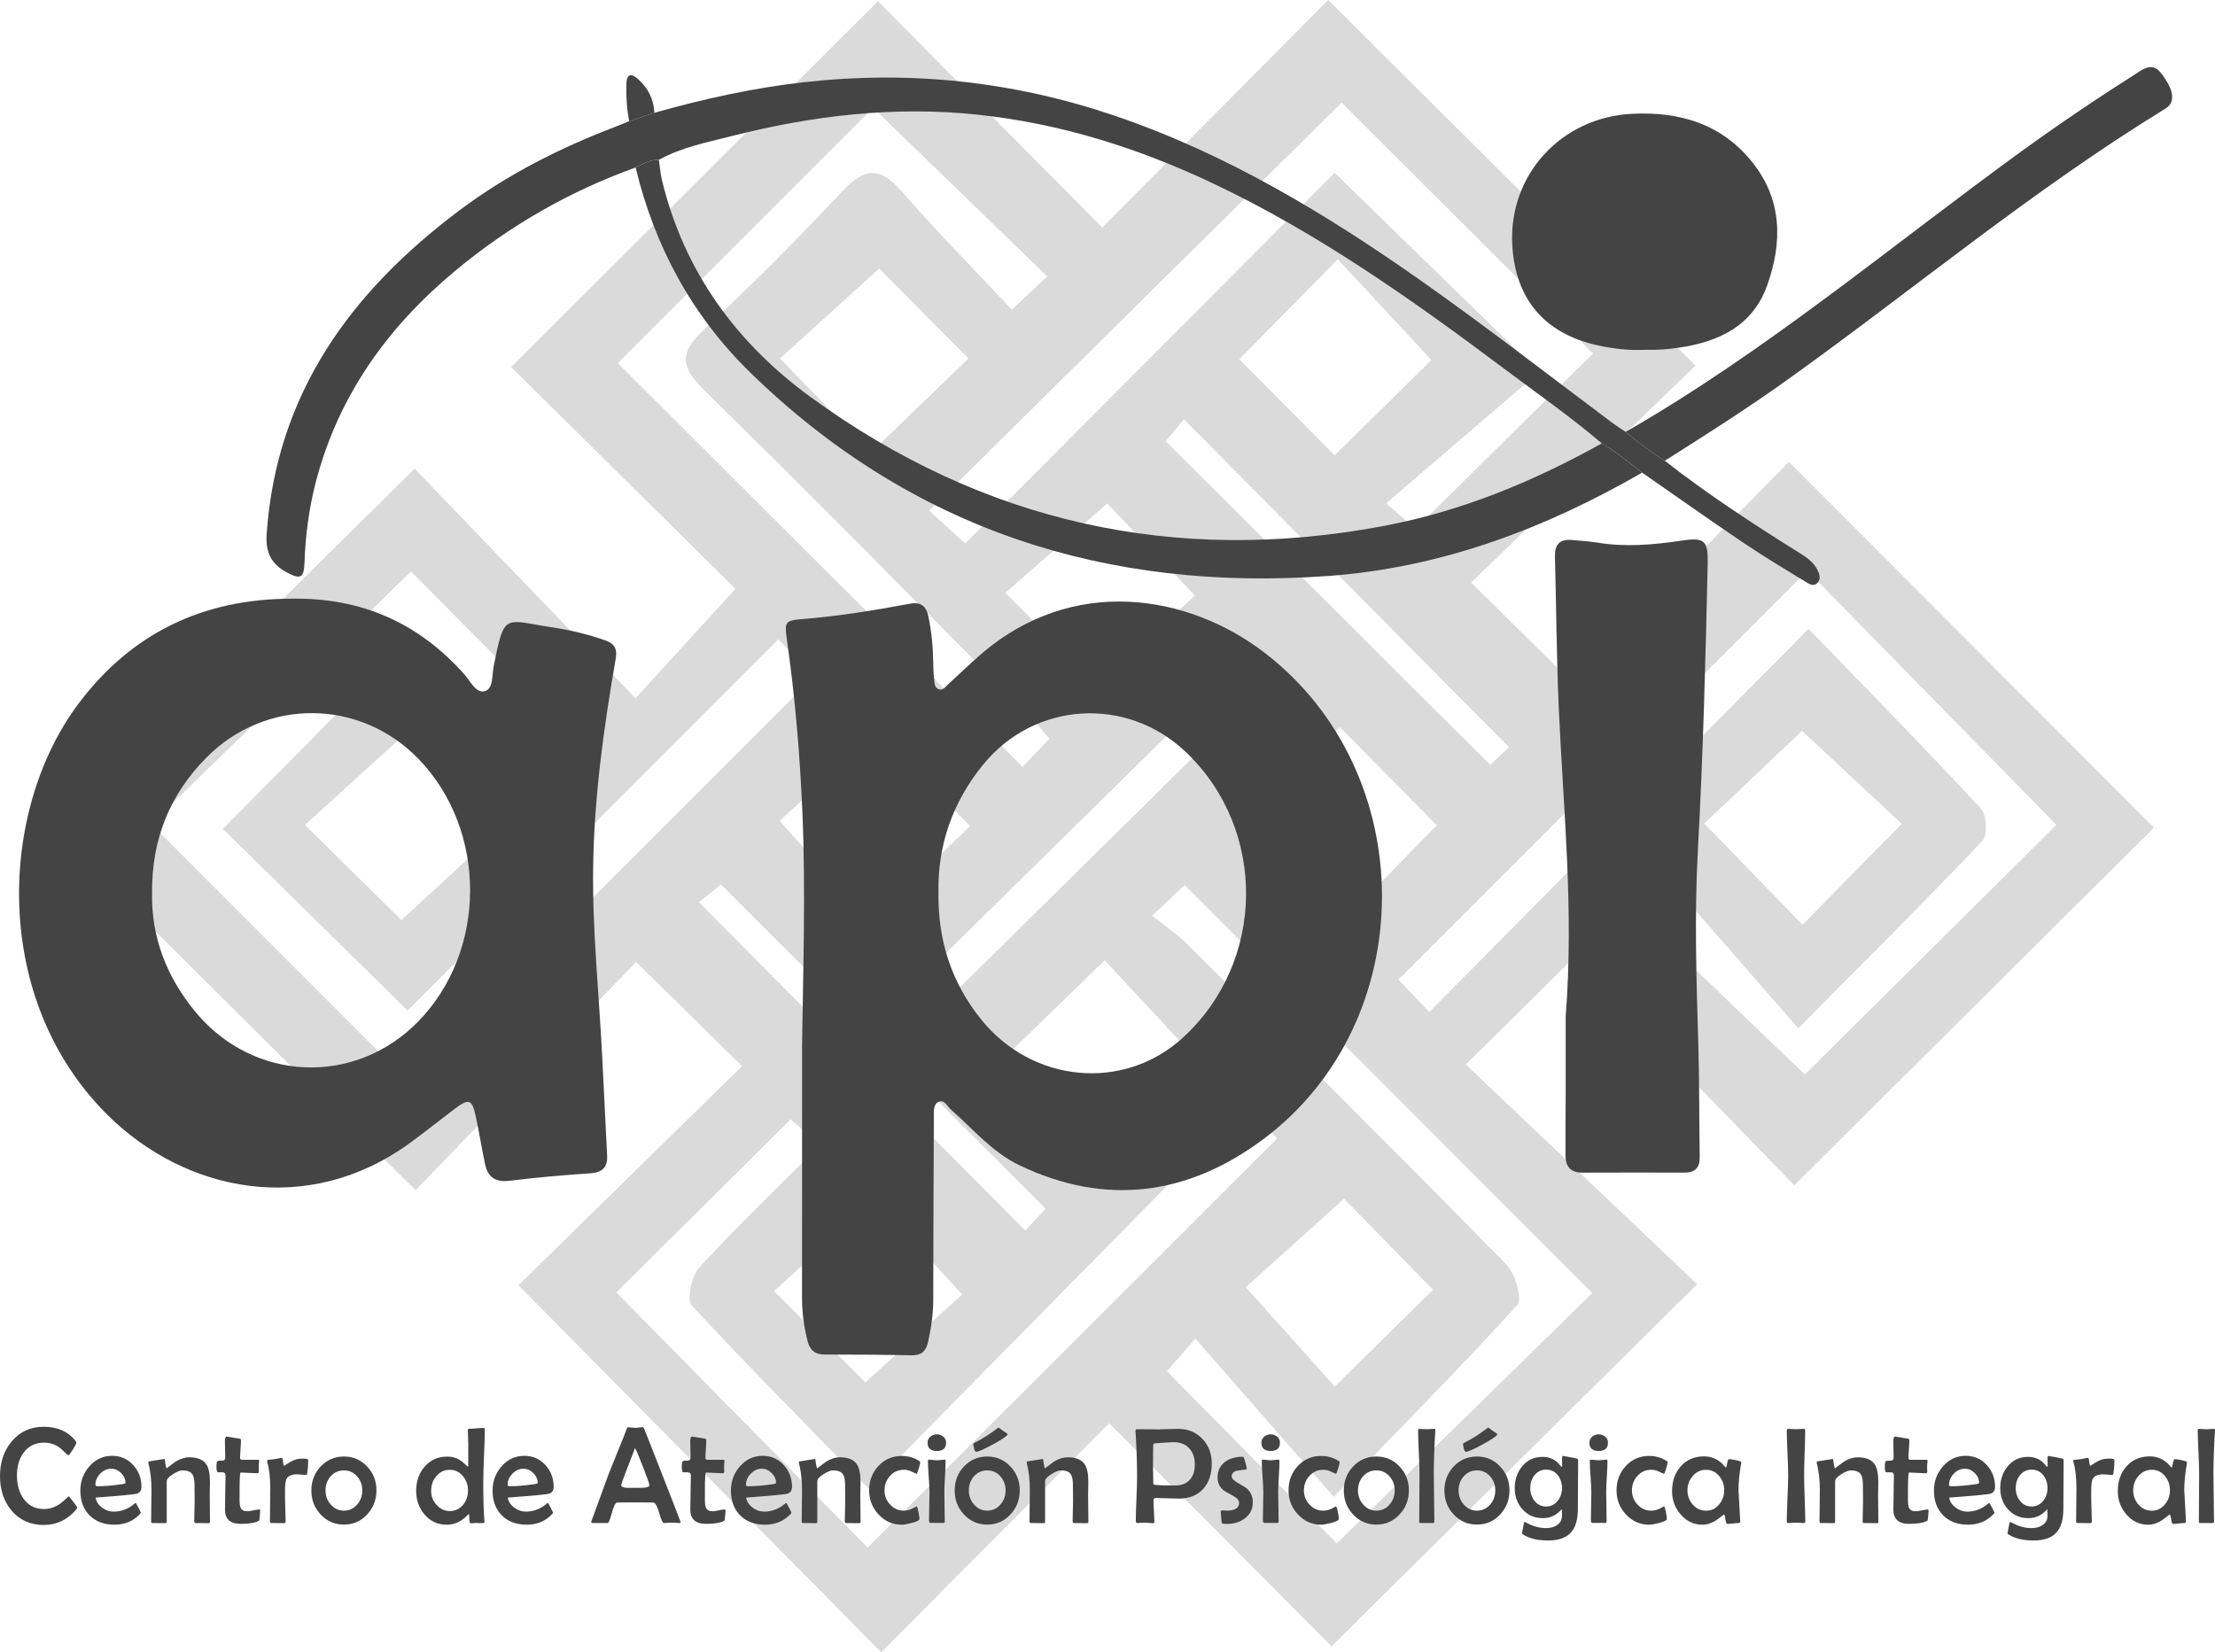
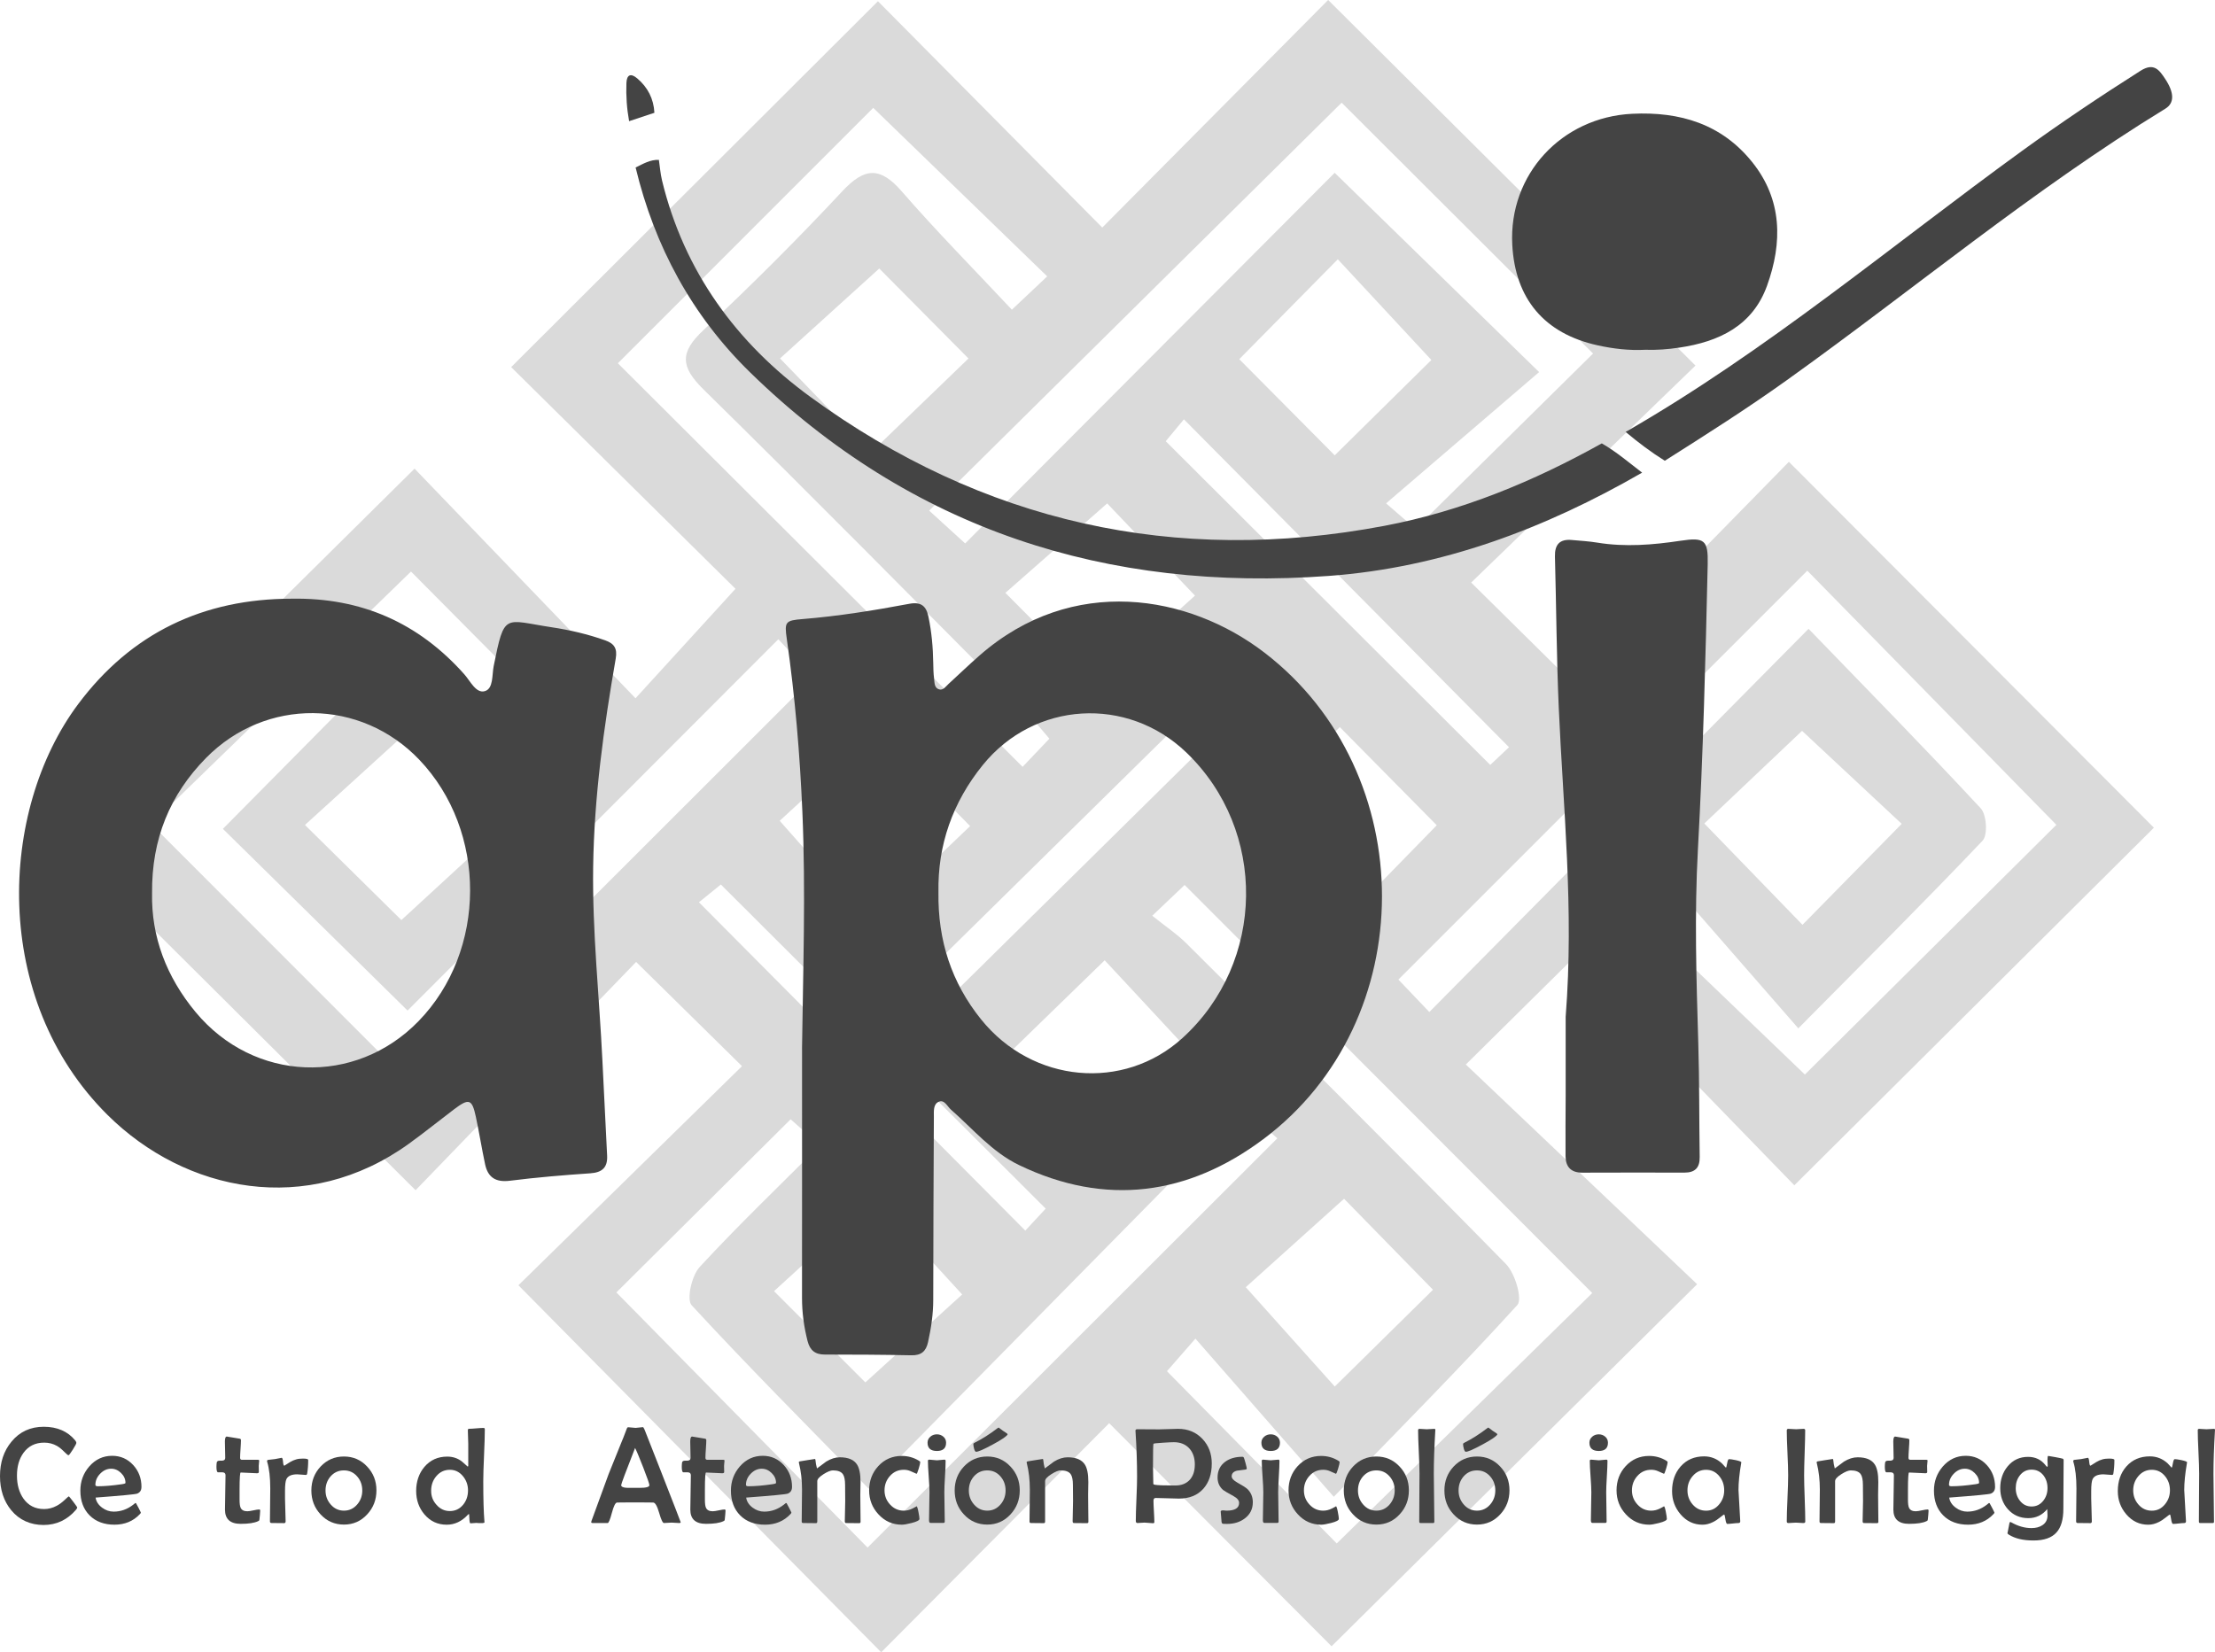
<svg xmlns="http://www.w3.org/2000/svg" id="Capa_2" data-name="Capa 2" viewBox="0 0 1078.62 804.76">
  <defs>
    <style>
      .cls-1 {
        opacity: .2;
      }

      .cls-2 {
        fill: #444;
      }
    </style>
  </defs>
  <g id="Capa_1-2" data-name="Capa 1">
    <g>
      <g class="cls-1">
        <path class="cls-2" d="m825.63,178.07c-36.24,35.06-73.34,70.96-109.23,105.68,17.9,17.69,33.73,33.34,49.35,48.77,33.63-34.33,70.1-71.57,105.38-107.58,61.83,62,120.12,120.44,177.74,178.21-56.07,55.78-114.65,114.05-175.1,174.18-34.87-35.93-71.21-73.38-107.47-110.75-17.47,17.27-33.34,32.97-52.5,51.92,37.81,35.92,75.57,71.79,112.64,107.01-60.74,60.17-118.97,117.85-178.02,176.35-34.74-34.86-71.61-71.86-108.29-108.66-38.18,38.37-74.96,75.34-111.02,111.58-60.47-61.2-118.4-119.82-176.65-178.76,34.64-33.95,71.92-70.5,108.87-106.72-18.54-18.26-34.46-33.93-51.56-50.77-34.99,36.22-71.6,74.13-107.4,111.2-61.96-61.67-120.01-119.46-177.28-176.46,57.98-57.39,116.2-115.02,176.79-175,33.54,34.87,70.12,72.9,107.59,111.85,17.98-19.69,33.09-36.24,48.69-53.33-35.77-35.35-72.91-72.07-109.24-107.98C309.34,118.51,367.8,60.19,427.53.6c35.5,35.83,72.25,72.92,109.23,110.24,37.82-38.12,74.6-75.18,110-110.85,60.76,60.49,119.25,118.71,178.87,178.07Zm-129.61,314.87c61.7-62.37,121.73-123.03,184.68-186.66,28.33,29.31,56.5,58,83.85,87.45,2.87,3.09,3.48,13.01.9,15.73-28.11,29.61-57.07,58.42-89.74,91.42-23.24-26.65-44.05-50.51-67.45-77.34-8.27,8.72-12.92,13.62-15.91,16.77,31.48,30.21,60.65,58.21,86.56,83.08,40.14-39.86,82.58-82.01,122.48-121.63-40.51-41.34-82.43-84.12-121.3-123.8-65.98,65.99-132.25,132.27-199.13,199.17,2.11,2.22,6.39,6.7,15.07,15.81Zm-299.79-163.18c-3.53-3.77-8.4-8.97-17.22-18.4-61.94,62.05-122.16,122.37-180.54,180.86-30.92-30.44-61.93-60.96-89.92-88.5,30.52-30.85,61.13-61.78,93.74-94.74,20.25,21.67,41.84,44.78,63.63,68.11,8.46-7.04,13.73-11.41,17.63-14.65-29.77-30-57.95-58.4-83.41-84.06-42.33,41.13-85.61,83.18-126.56,122.97,41.81,41.84,84.09,84.15,125.43,125.53,64.34-64.31,129.84-129.78,197.22-197.12ZM653.32,50.02c-66.64,65.92-133.27,131.84-200.85,198.69,4.19,3.82,9.16,8.36,17.53,15.99,61.25-61.45,121.46-121.86,179.94-180.53,31.25,30.47,62.39,60.84,99.55,97.06-24.62,21.13-49,42.04-74.53,63.94,8.57,7.42,13.61,11.79,14.32,12.41,30.17-29.79,58.57-57.82,86.48-85.38-40.13-40.05-82.1-81.93-122.44-122.19Zm-92.22,396.02c6.76,5.42,12.1,8.94,16.54,13.37,52.1,51.92,104.25,103.79,155.74,156.31,4.41,4.5,8.09,17.07,5.52,19.9-27.48,30.24-56.3,59.27-89.4,93.43-23.9-27.32-45.09-51.55-67.38-77.04-8.25,9.45-12.66,14.49-13.86,15.87,29.62,30.06,57.62,58.46,82.69,83.9,41.24-40.43,83.95-82.3,124.42-121.97-65.53-65.62-131.69-131.88-198.5-198.77-3.04,2.89-7.53,7.16-15.77,14.99Zm-138.08,279.06c-29.59-30.31-58.48-59.27-86.19-89.32-2.61-2.83.01-14.45,3.86-18.62,18.5-20.07,38.26-38.99,58.59-59.33-7.63-6.77-12.62-11.19-14.27-12.65-29.94,29.75-58.27,57.91-84.86,84.33,40.72,41.38,82.79,84.12,122.32,124.28,66.24-66.17,132.48-132.34,199.55-199.34-3.33-2.94-8.34-7.37-16.55-14.62-60.62,61.56-120.06,121.92-182.45,185.27Zm86.93-590.49c-30.5-29.55-59.17-57.33-84.72-82.08-40.85,40.87-83.55,83.58-124.36,124.4,64.15,63.99,130.09,129.74,197.1,196.58,3.38-3.55,8.02-8.44,13.05-13.72-4.33-4.97-7.35-8.86-10.79-12.32-52.43-52.7-104.6-105.67-157.62-157.76-11.41-11.21-11.54-18.16.02-28.98,23.25-21.76,45.83-44.31,67.56-67.59,10.86-11.64,18.39-12.03,28.92.07,17.03,19.58,35.31,38.08,53.63,57.64,8.42-7.94,12.92-12.19,17.22-16.24Zm224.89,229.35c-53.46-53.94-105.46-106.39-158.32-159.72-2.97,3.57-7.21,8.68-8.86,10.66,53.62,53.51,105.5,105.27,158.03,157.69,2.65-2.5,7.16-6.76,9.14-8.63Zm-272.97,122.44c54.95-54.23,107.42-106.01,160.77-158.66-4.03-3.69-9-8.24-12.11-11.09-53.47,52.65-105.7,104.08-160.59,158.13,4.98,4.85,9.77,9.52,11.94,11.62Zm47.36,102.3c-53.81-53.7-105.71-105.5-158.19-157.88-3.76,3.04-9.05,7.32-10.7,8.65,54.19,54.53,106.28,106.94,158.94,159.93,2.68-2.89,6.91-7.44,9.95-10.71Zm142.23-462.41c-16.44,16.66-32.17,32.62-47.99,48.66,16,16.12,32.1,32.34,46.49,46.83,16.3-16.08,32.27-31.84,47.07-46.44-14.66-15.78-29.94-32.22-45.57-49.05Zm46.36,501.92c-15.16-15.52-31.07-31.8-43.31-44.33-17.52,15.77-34.5,31.05-47.87,43.08,15,16.75,29.83,33.3,43.34,48.39,16.47-16.23,32.32-31.84,47.84-47.13Zm-225.4-225.84c-15.93-16.2-31.72-32.27-45.4-46.19-16.77,15.45-33.58,30.94-47.34,43.61,15.36,17.35,30.18,34.11,43.73,49.42,17.12-16.37,33.42-31.95,49.01-46.85Zm-276.96,45.78c17.71-16.29,34.11-31.39,47.43-43.65-15.64-16.68-31.24-33.32-44.81-47.81-16,14.56-32.52,29.6-49.58,45.13,16.79,16.56,32.72,32.28,46.96,46.33Zm682.07-92.18c-15.92,15.1-32.19,30.52-47.6,45.13,15.92,16.44,31.57,32.58,47.81,49.35,15.85-16.13,31.51-32.07,48.32-49.18-16.28-15.19-32.61-30.44-48.53-45.3Zm-343.54-22.53c18.05-16.31,34.57-31.25,47.92-43.33-15.39-16.17-30.78-32.34-42.75-44.92-16.19,14.23-32.91,28.93-49.58,43.58,16.34,16.43,31.72,31.9,44.41,44.66Zm48.75,182.47c-14.77-15.89-29.9-32.16-44.8-48.19-16.5,16.04-32.53,31.62-49.11,47.73,16.75,16.12,32.81,31.56,49.62,47.74,14.49-15.47,29.78-31.78,44.29-47.28Zm-154.58-385.13c-17.91,16.23-34.31,31.11-48.32,43.8,15.45,15.98,30.95,32.02,44.29,45.82,15.5-14.94,31.53-30.4,47.49-45.79-15.22-15.35-30.93-31.19-43.46-43.84Zm-6.77,542.57c17.6-15.99,34.18-31.06,47.16-42.85-14.84-16.19-29.88-32.62-42.55-46.44-16.4,14.98-32.86,30.01-49.09,44.83,16.13,16.12,31.52,31.5,44.48,44.45Zm278.26-271.39c-16.14-16.34-31.96-32.36-47.23-47.82-16.4,16.67-32.41,32.95-47.46,48.25,15,15.79,30.39,31.99,46.51,48.95,16.16-16.56,31.38-32.16,48.18-49.38Z" />
      </g>
      <g>
        <path class="cls-2" d="m390.55,511.15c.51-38.46,1.83-76.92.19-115.39-1.2-28.31-3.59-56.5-7.6-84.55-1.19-8.35-.75-8.99,7.73-9.68,17.46-1.42,34.73-4.2,51.92-7.43,5.77-1.09,8.24,1.14,9.3,6.2,1.57,7.46,2.25,15.01,2.36,22.63.04,2.53.09,5.08.41,7.59.25,1.96.03,4.52,2.44,5.25,2.03.61,3.22-1.39,4.55-2.6,5.1-4.66,10.07-9.47,15.27-14.01,45.1-39.44,101.67-29.64,138.61-1.29,76.36,58.6,76.46,179.4-.54,236.99-36.51,27.31-76.78,32.95-118.99,12.6-13.12-6.32-22.38-17.58-33.1-26.96-1.8-1.57-3.18-4.99-5.89-3.89-2.85,1.15-2.44,4.71-2.45,7.4-.16,29.72-.27,59.44-.31,89.16,0,6.96-1.03,13.74-2.52,20.51-.99,4.54-3.34,6.56-8.15,6.45-14.05-.3-28.11-.35-42.16-.36-4.64,0-7.2-2.03-8.35-6.52-1.78-6.96-2.73-13.97-2.72-21.17.05-40.32.02-80.64.02-120.96Zm66.44-76.53c-.34,23.46,6.35,44.02,20.8,61.95,24.97,31,69.35,35.09,98.02,9.04,40.56-36.87,41.42-101.17,1.85-139.13-28.81-27.63-73.94-24.87-99.04,6.1-14.77,18.22-22.05,39.07-21.63,62.04Z" />
        <path class="cls-2" d="m762.43,495.11c4.11-52.49-1.25-101.59-3.39-150.79-1.06-24.38-1.18-48.8-1.84-73.2-.16-5.89,2.31-8.65,8.24-8.1,4.12.38,8.27.6,12.34,1.27,13.58,2.23,27.04,1.13,40.53-.9,11.86-1.79,13.53-.3,13.27,11.5-1.04,46.26-2.22,92.5-4.76,138.73-1.73,31.48-.77,63.08.18,94.63.56,18.41.4,36.85.69,55.27.08,5.24-2.26,7.64-7.43,7.63-16.59-.03-33.17-.05-49.76.02-5.53.02-8.09-2.86-8.14-8.05-.09-9.89.04-19.79.06-29.69.02-13.82,0-27.64,0-38.31Z" />
-         <path class="cls-2" d="m309.52,81.58c-32.33,11.64-61.71,28.52-88.05,50.49-32.96,27.49-56.97,61.04-67.79,103.16-3.27,12.74-4.95,25.69-5.4,38.84-.26,7.58-1.96,8.31-8.75,4.66-7.51-4.03-10.29-9.75-9.67-18.64,4.73-68.43,41-117.95,93.81-157.59,23.31-17.5,49.13-30.52,76.32-40.89,2.14-.82,4.25-1.73,6.37-2.6,4.11-1.36,8.22-2.72,12.32-4.08,23.89-6.75,48.02-12.09,72.77-14.88,51.57-5.81,101.8-.47,150.91,16.16,54.78,18.55,103.61,48.09,150.53,81.16,31.22,22.01,61.37,45.46,91.93,68.35,2.2,1.65,4.53,3.11,6.8,4.65,6.06,5.09,12.35,9.85,19.07,14.04,20.81,16.33,42.94,30.74,65.34,44.75,3.55,2.22,7,4.49,8.95,8.35,1.06,2.09,1.85,4.47.01,6.42-1.86,1.97-4.11.45-5.68-.51-10.4-6.34-20.84-12.63-30.93-19.44-16.38-11.06-32.5-22.5-48.73-33.78-6.43-4.92-12.58-10.21-19.64-14.25-15.23-12.99-31.64-24.43-47.63-36.42-44.74-33.56-90.35-65.8-141.12-89.93-36.58-17.39-74.73-29.46-115.12-33.74-40.75-4.32-80.8.45-120.3,10.53-11.9,3.04-24.07,5.39-35,11.47-4.24-.17-7.72,1.96-11.33,3.71Z" />
        <path class="cls-2" d="m801.21,170.37c-7.88.41-15.65-.49-23.31-2.19-25.83-5.71-40.07-22.59-41.48-48.94-1.83-34.24,24-62.15,58.42-63.82,23.27-1.13,43.51,4.98,58.4,23.52,14.71,18.31,14.81,39.24,7.25,60.2-7.05,19.55-23.37,27.32-42.78,30.18-5.49.81-10.97,1.24-16.51,1.05Z" />
        <path class="cls-2" d="m309.52,81.58c3.61-1.75,7.09-3.89,11.33-3.71.5,3.37.75,6.8,1.55,10.1,10.74,44.28,36.28,79.16,72.3,105.41,83.82,61.08,177.46,82.07,279.51,62.73,37.47-7.1,72.5-21.57,105.8-40.15,7.06,4.05,13.21,9.34,19.64,14.25-47.32,27.31-97.72,46.25-152.39,50.29-108.16,8-203.53-22.53-282.02-99.16-28.21-27.53-46.47-61.3-55.72-99.76Z" />
        <path class="cls-2" d="m810.69,224.42c-6.72-4.19-13.01-8.95-19.07-14.04,68.68-39.48,129.15-90.53,192.98-136.85,18.81-13.65,38.1-26.59,57.73-39.04,6.55-4.16,9.16-.39,12.04,3.96,4.44,6.69,4.56,11.74.08,14.48-64.73,39.63-122.94,88.33-184.5,132.36-19.27,13.79-39.26,26.47-59.27,39.14Z" />
        <g>
          <path class="cls-2" d="m37.61,734.28c0,.26-.21.63-.62,1.11-4.25,4.93-9.52,7.39-15.8,7.39s-11.77-2.39-15.7-7.16c-3.66-4.45-5.49-10.01-5.49-16.68s1.86-12.25,5.59-16.74c3.97-4.84,9.21-7.26,15.73-7.26s11.72,2.24,15.34,6.7c.35.46.52.84.52,1.15,0,.37-.58,1.47-1.73,3.29-1.16,1.82-1.85,2.73-2.09,2.73-.28,0-.95-.53-1.99-1.6-1.29-1.31-2.5-2.29-3.63-2.94-1.88-1.07-3.95-1.6-6.21-1.6-4.32,0-7.67,1.65-10.07,4.94-2.14,2.94-3.2,6.65-3.2,11.12s1.06,8.21,3.17,11.22c2.4,3.38,5.74,5.07,10.04,5.07,2.14,0,4.2-.53,6.18-1.6,1.31-.7,2.64-1.69,3.99-2.98,1.13-1.07,1.75-1.6,1.86-1.6.13,0,.85.87,2.16,2.6,1.31,1.73,1.96,2.69,1.96,2.86Z" />
          <path class="cls-2" d="m68.88,724.27c0,1.61-.7,2.69-2.09,3.24-.94.35-7.69.99-20.24,1.93.28,1.92,1.34,3.55,3.17,4.91,1.74,1.29,3.62,1.93,5.63,1.93,3.44,0,6.61-1.11,9.48-3.34.35-.28.7-.57,1.05-.85.17,0,.29.02.34.06s.46.8,1.23,2.27c.76,1.47,1.14,2.26,1.14,2.37,0,.13-.17.38-.52.75-3.21,3.4-7.32,5.1-12.33,5.1s-9.09-1.51-12.1-4.53c-3.01-3.02-4.51-7.05-4.51-12.08,0-4.49,1.44-8.4,4.32-11.74,3.03-3.47,6.75-5.2,11.15-5.2,4.1,0,7.52,1.5,10.27,4.51,2.68,2.92,4.02,6.48,4.02,10.66Zm-7.78-1.99c0-1.81-.71-3.41-2.14-4.81s-3.04-2.09-4.82-2.09c-2.01,0-3.79.81-5.35,2.42-1.56,1.61-2.34,3.42-2.34,5.43,0,.46.39.69,1.18.69,3.23,0,7.09-.33,11.58-.98,1.26-.17,1.9-.39,1.9-.65Z" />
-           <path class="cls-2" d="m102.27,741.18c0,.48-.22.72-.65.72-.72,0-1.79-.01-3.22-.03-1.43-.02-2.5-.03-3.22-.03-.39,0-.59-.32-.59-.95,0-1.07.03-2.69.1-4.87.07-2.18.1-3.82.1-4.91,0-.87-.01-2.17-.03-3.91-.02-1.73-.03-3.04-.03-3.91,0-2.48-.36-4.24-1.08-5.27-.87-1.22-2.49-1.83-4.84-1.83-1.09,0-2.61.61-4.55,1.83-2.05,1.29-3.07,2.43-3.07,3.43v19.62c0,.55-.21.82-.62.82-.7,0-1.74-.01-3.14-.03s-2.44-.03-3.14-.03c-.46,0-.69-.25-.69-.75,0-1.72.03-4.31.08-7.75.05-3.45.08-6.04.08-7.78,0-4.64-.49-8.93-1.47-12.85-.07-.2-.1-.34-.1-.43,0-.22.14-.37.43-.46.15-.02,1.4-.22,3.74-.61,2.34-.38,3.57-.57,3.68-.57.13,0,.22.17.26.52.11,1.35.36,2.71.75,4.09,1.13-.89,2.63-2.01,4.48-3.34,2.29-1.4,4.5-2.09,6.64-2.09,4.1,0,6.9,1.19,8.4,3.57,1.11,1.74,1.67,4.57,1.67,8.47,0,.68-.02,1.71-.05,3.11-.03,1.4-.05,2.44-.05,3.14,0,1.46.02,3.64.06,6.54.04,2.9.07,5.08.07,6.54Z" />
          <path class="cls-2" d="m126.7,735.82c0,.48-.04,1.13-.13,1.96-.11,1.03-.17,1.69-.2,1.99-.02.39-.05.63-.1.72-.09.15-.29.31-.62.46-1.79.85-4.6,1.28-8.44,1.28-5.1,0-7.65-2.31-7.65-6.93,0-1.85.04-4.64.13-8.36.09-3.72.13-6.5.13-8.36,0-.89-.45-1.37-1.34-1.44-.81,0-1.6-.01-2.39-.03-.46-.11-.69-1-.69-2.68,0-.63.04-1.3.13-2,.07-.52.41-.84,1.05-.95.54,0,1.08-.01,1.6-.03,1-.04,1.5-.49,1.5-1.34s-.03-2.2-.08-3.99c-.05-1.79-.08-3.13-.08-4.02,0-1.59.31-2.39.92-2.39.2,0,2.25.34,6.15,1.01.5.06.75.31.75.72,0,.96-.07,2.4-.21,4.32-.14,1.92-.21,3.36-.21,4.32,0,.63.29.95.88.95h7.85c.37,0,.56.13.56.39s-.04.68-.11,1.26c-.08.58-.11,1.01-.11,1.29,0,.33.01.83.03,1.5.02.68.03,1.18.03,1.5,0,.41-.31.62-.92.62-.87,0-2.19-.06-3.96-.18-1.77-.12-3.09-.18-3.96-.18-.17,0-.31.62-.39,1.87-.11,1.55-.16,3.72-.16,6.51v4.87c0,1.88.17,3.18.52,3.92.52,1.13,1.6,1.7,3.24,1.7.68,0,1.67-.15,2.98-.44,1.31-.29,2.28-.44,2.91-.44.26,0,.39.2.39.59Z" />
          <path class="cls-2" d="m150.08,711.12c0,2.4-.16,4.58-.49,6.54-.07.5-.28.75-.65.75-.46,0-1.15-.05-2.08-.15-.93-.1-1.63-.15-2.11-.15-2.75,0-4.5.77-5.27,2.32-.46.94-.69,2.89-.69,5.85v3.6c0,1.22.05,3.07.15,5.56.1,2.48.15,4.34.15,5.56,0,.59-.25.88-.75.88-.68,0-1.7-.01-3.07-.03-1.37-.02-2.4-.03-3.07-.03-.5,0-.75-.27-.75-.82,0-1.77.03-4.43.08-7.98.05-3.55.08-6.22.08-8.01,0-5.39-.5-9.71-1.5-12.98-.04-.17-.07-.31-.07-.39,0-.26.14-.45.43-.56.81-.09,1.94-.22,3.4-.39,2.35-.44,3.44-.65,3.27-.65.35,0,.58.64.69,1.93.11,1.29.31,1.93.59,1.93.04,0,.1-.02.16-.06.89-.57,1.79-1.13,2.68-1.7.98-.59,1.98-1.03,3.01-1.31.85-.26,1.94-.39,3.27-.39,1.7,0,2.55.23,2.55.69Z" />
          <path class="cls-2" d="m183.31,725.91c0,4.56-1.49,8.45-4.48,11.68-3.05,3.34-6.84,5-11.35,5s-8.33-1.66-11.38-4.97c-2.99-3.2-4.48-7.09-4.48-11.64s1.49-8.44,4.48-11.64c3.07-3.27,6.87-4.91,11.38-4.91s8.26,1.63,11.32,4.91c3.01,3.18,4.51,7.04,4.51,11.58Zm-6.9.06c0-2.66-.82-4.93-2.45-6.8-1.7-1.98-3.86-2.98-6.48-2.98s-4.79.98-6.51,2.94c-1.64,1.9-2.45,4.18-2.45,6.83s.83,4.88,2.49,6.8c1.74,2.03,3.9,3.04,6.48,3.04s4.75-1.01,6.48-3.04c1.64-1.92,2.45-4.19,2.45-6.8Z" />
          <path class="cls-2" d="m236.09,696.21c0,2.81-.13,7.03-.38,12.64-.25,5.61-.38,9.82-.38,12.61,0,8.61.19,15.13.56,19.56l.03.42c.02.22-.27.36-.88.43-.41.04-1,.04-1.77,0-.92-.06-1.34-.1-1.28-.1-.33,0-.81.03-1.44.1-.63.07-1.11.1-1.44.1-.31,0-.49-.76-.54-2.27-.05-1.52-.14-2.28-.25-2.31-.13.06-.29.21-.49.42-2.99,3.23-6.42,4.84-10.3,4.84-4.4,0-8.02-1.68-10.86-5.04-2.68-3.16-4.02-6.98-4.02-11.45s1.35-8.55,4.05-11.71c2.83-3.31,6.53-4.97,11.09-4.97,2.75,0,5.15.81,7.19,2.42.94.81,1.86,1.62,2.78,2.45.17-.06.26-.22.26-.46v-10.6c0-.72-.03-1.81-.1-3.27-.07-1.46-.1-2.56-.1-3.3,0-.52.17-.79.52-.79.81,0,2.01-.07,3.6-.21s2.78-.21,3.57-.21c.37,0,.56.23.56.69Zm-8.18,29.76c0-2.62-.81-4.92-2.42-6.9-1.72-2.11-3.86-3.17-6.41-3.17-2.68,0-4.89,1.05-6.64,3.14-1.66,1.96-2.49,4.32-2.49,7.06s.86,4.89,2.58,6.83c1.77,2.05,3.95,3.07,6.54,3.07s4.77-1.03,6.48-3.11c1.57-1.94,2.35-4.25,2.35-6.93Z" />
-           <path class="cls-2" d="m269.61,724.27c0,1.61-.7,2.69-2.09,3.24-.94.35-7.69.99-20.24,1.93.28,1.92,1.34,3.55,3.17,4.91,1.74,1.29,3.62,1.93,5.63,1.93,3.44,0,6.61-1.11,9.48-3.34.35-.28.7-.57,1.05-.85.17,0,.29.02.34.06s.46.8,1.23,2.27c.76,1.47,1.14,2.26,1.14,2.37,0,.13-.17.38-.52.75-3.21,3.4-7.32,5.1-12.33,5.1s-9.09-1.51-12.1-4.53c-3.01-3.02-4.51-7.05-4.51-12.08,0-4.49,1.44-8.4,4.32-11.74,3.03-3.47,6.75-5.2,11.15-5.2,4.1,0,7.52,1.5,10.27,4.51,2.68,2.92,4.02,6.48,4.02,10.66Zm-7.78-1.99c0-1.81-.71-3.41-2.14-4.81s-3.04-2.09-4.82-2.09c-2.01,0-3.79.81-5.35,2.42-1.56,1.61-2.34,3.42-2.34,5.43,0,.46.39.69,1.18.69,3.23,0,7.09-.33,11.58-.98,1.26-.17,1.9-.39,1.9-.65Z" />
          <path class="cls-2" d="m331.46,741.44c0,.26-.26.39-.78.39-.41,0-1.02-.03-1.82-.1-.8-.06-1.4-.1-1.82-.1s-1.04.03-1.86.1c-.83.07-1.45.1-1.86.1-.61,0-1.39-1.65-2.34-4.96-.95-3.3-1.91-4.98-2.89-5.02-.81-.04-2.91-.06-6.31-.06h-5.17c-3.6,0-5.65.02-6.15.06-.78.06-1.62,1.74-2.5,5.04-.88,3.29-1.56,4.94-2.04,4.94h-7.36c-.44,0-.65-.15-.65-.46,0-.22.15-.71.46-1.47l8.01-21.91c.68-1.77,2.73-6.86,6.15-15.27.61-1.4,1.44-3.5,2.49-6.31.26-.83.54-1.24.85-1.24.41,0,1.03.06,1.83.16.81.11,1.42.16,1.83.16.39,0,.99-.06,1.78-.18.8-.12,1.38-.18,1.75-.18.2,0,.47.4.82,1.21.52,1.22,3.11,7.8,7.75,19.72,6.56,16.77,9.84,25.23,9.84,25.38Zm-15.24-18.05c0-.63-.98-3.47-2.94-8.5-1.9-4.88-3.24-8.09-4.02-9.62-4.51,11.51-6.77,17.54-6.77,18.09,0,.74.83,1.18,2.49,1.31.09.02,1.16.03,3.2.03h3.37c3.12,0,4.68-.44,4.68-1.31Z" />
          <path class="cls-2" d="m353.3,735.82c0,.48-.04,1.13-.13,1.96-.11,1.03-.17,1.69-.2,1.99-.02.39-.05.63-.1.72-.09.15-.29.31-.62.46-1.79.85-4.6,1.28-8.44,1.28-5.1,0-7.65-2.31-7.65-6.93,0-1.85.04-4.64.13-8.36.09-3.72.13-6.5.13-8.36,0-.89-.45-1.37-1.34-1.44-.81,0-1.6-.01-2.39-.03-.46-.11-.69-1-.69-2.68,0-.63.04-1.3.13-2,.07-.52.41-.84,1.05-.95.54,0,1.08-.01,1.6-.03,1-.04,1.5-.49,1.5-1.34s-.03-2.2-.08-3.99c-.05-1.79-.08-3.13-.08-4.02,0-1.59.31-2.39.92-2.39.2,0,2.25.34,6.15,1.01.5.06.75.31.75.72,0,.96-.07,2.4-.21,4.32-.14,1.92-.21,3.36-.21,4.32,0,.63.29.95.88.95h7.85c.37,0,.56.13.56.39s-.04.68-.11,1.26c-.08.58-.11,1.01-.11,1.29,0,.33.01.83.03,1.5.02.68.03,1.18.03,1.5,0,.41-.31.62-.92.62-.87,0-2.19-.06-3.96-.18-1.77-.12-3.09-.18-3.96-.18-.17,0-.31.62-.39,1.87-.11,1.55-.16,3.72-.16,6.51v4.87c0,1.88.17,3.18.52,3.92.52,1.13,1.6,1.7,3.24,1.7.68,0,1.67-.15,2.98-.44,1.31-.29,2.28-.44,2.91-.44.26,0,.39.2.39.59Z" />
          <path class="cls-2" d="m385.68,724.27c0,1.61-.7,2.69-2.09,3.24-.94.35-7.69.99-20.24,1.93.28,1.92,1.34,3.55,3.17,4.91,1.74,1.29,3.62,1.93,5.63,1.93,3.44,0,6.61-1.11,9.48-3.34.35-.28.7-.57,1.05-.85.17,0,.29.02.34.06s.46.8,1.23,2.27c.76,1.47,1.14,2.26,1.14,2.37,0,.13-.17.38-.52.75-3.21,3.4-7.32,5.1-12.33,5.1s-9.09-1.51-12.1-4.53c-3.01-3.02-4.51-7.05-4.51-12.08,0-4.49,1.44-8.4,4.32-11.74,3.03-3.47,6.75-5.2,11.15-5.2,4.1,0,7.52,1.5,10.27,4.51,2.68,2.92,4.02,6.48,4.02,10.66Zm-7.78-1.99c0-1.81-.71-3.41-2.14-4.81s-3.04-2.09-4.82-2.09c-2.01,0-3.79.81-5.35,2.42-1.56,1.61-2.34,3.42-2.34,5.43,0,.46.39.69,1.18.69,3.23,0,7.09-.33,11.58-.98,1.26-.17,1.9-.39,1.9-.65Z" />
          <path class="cls-2" d="m419.07,741.18c0,.48-.22.72-.65.72-.72,0-1.79-.01-3.22-.03-1.43-.02-2.5-.03-3.22-.03-.39,0-.59-.32-.59-.95,0-1.07.03-2.69.1-4.87.07-2.18.1-3.82.1-4.91,0-.87-.01-2.17-.03-3.91-.02-1.73-.03-3.04-.03-3.91,0-2.48-.36-4.24-1.08-5.27-.87-1.22-2.49-1.83-4.84-1.83-1.09,0-2.61.61-4.55,1.83-2.05,1.29-3.07,2.43-3.07,3.43v19.62c0,.55-.21.82-.62.82-.7,0-1.74-.01-3.14-.03s-2.44-.03-3.14-.03c-.46,0-.69-.25-.69-.75,0-1.72.03-4.31.08-7.75.05-3.45.08-6.04.08-7.78,0-4.64-.49-8.93-1.47-12.85-.07-.2-.1-.34-.1-.43,0-.22.14-.37.43-.46.15-.02,1.4-.22,3.74-.61,2.34-.38,3.57-.57,3.68-.57.13,0,.22.17.26.52.11,1.35.36,2.71.75,4.09,1.13-.89,2.63-2.01,4.48-3.34,2.29-1.4,4.5-2.09,6.64-2.09,4.1,0,6.9,1.19,8.4,3.57,1.11,1.74,1.67,4.57,1.67,8.47,0,.68-.02,1.71-.05,3.11-.03,1.4-.05,2.44-.05,3.14,0,1.46.02,3.64.06,6.54.04,2.9.07,5.08.07,6.54Z" />
          <path class="cls-2" d="m448.12,712.17c0,.48-.25,1.55-.75,3.2s-.85,2.48-1.05,2.48c-.98-.43-1.97-.87-2.96-1.31s-2.08-.65-3.25-.65c-2.68,0-4.92.99-6.7,2.98-1.79,1.98-2.68,4.33-2.68,7.03s.89,4.96,2.68,6.9c1.83,2.01,4.07,3.01,6.7,3.01,1.46,0,2.9-.36,4.32-1.08s2.04-1.08,1.86-1.08c.28,0,.6.92.95,2.75.33,1.66.49,2.8.49,3.43,0,.68-1.28,1.34-3.83,1.99-2.14.54-3.72.82-4.74.82-4.49,0-8.29-1.68-11.38-5.04-3.03-3.27-4.55-7.17-4.55-11.71s1.48-8.55,4.45-11.77c3.05-3.31,6.86-4.97,11.41-4.97,3.05,0,5.84.77,8.37,2.32.44.26.65.49.65.69Z" />
          <path class="cls-2" d="m460.71,702.72c0,2.68-1.49,4.02-4.48,4.02s-4.55-1.34-4.55-4.02c0-1.2.47-2.19,1.41-2.98.87-.74,1.92-1.11,3.14-1.11s2.27.38,3.16,1.15,1.32,1.74,1.32,2.94Zm-.23,8.86c0,1.68-.1,4.21-.31,7.6-.21,3.39-.31,5.94-.31,7.64,0,1.59.03,3.97.1,7.15s.1,5.54.1,7.11c0,.46-.2.69-.59.69h-6.38c-.46,0-.69-.45-.69-1.34,0-1.5.04-3.77.11-6.79s.11-5.29.11-6.82c0-1.7-.13-4.25-.38-7.65-.25-3.4-.38-5.95-.38-7.65,0-.37.23-.56.69-.56.39,0,1,.05,1.82.16s1.43.16,1.85.16,1.03-.05,1.85-.16,1.43-.16,1.85-.16c.37,0,.56.21.56.62Z" />
          <path class="cls-2" d="m496.58,725.91c0,4.56-1.49,8.45-4.48,11.68-3.05,3.34-6.84,5-11.35,5s-8.33-1.66-11.38-4.97c-2.99-3.2-4.48-7.09-4.48-11.64s1.49-8.44,4.48-11.64c3.07-3.27,6.87-4.91,11.38-4.91s8.26,1.63,11.32,4.91c3.01,3.18,4.51,7.04,4.51,11.58Zm-6.9.06c0-2.66-.82-4.93-2.45-6.8-1.7-1.98-3.86-2.98-6.48-2.98s-4.79.98-6.51,2.94c-1.64,1.9-2.45,4.18-2.45,6.83s.83,4.88,2.49,6.8c1.74,2.03,3.9,3.04,6.48,3.04s4.75-1.01,6.48-3.04c1.64-1.92,2.45-4.19,2.45-6.8Zm1.01-27.37c-.33.89-2.74,2.55-7.23,4.97-4.38,2.38-7.1,3.56-8.14,3.56-.39,0-.73-.54-1.01-1.63-.22-.85-.33-1.57-.33-2.16,0-.22.21-.42.62-.62,3.6-1.79,7.33-4.15,11.18-7.1.09-.09.25-.19.49-.29.11.04.25.14.43.29.94.78,2.15,1.64,3.63,2.55.11.07.23.21.36.43Z" />
          <path class="cls-2" d="m530.01,741.18c0,.48-.22.72-.65.72-.72,0-1.79-.01-3.22-.03-1.43-.02-2.5-.03-3.22-.03-.39,0-.59-.32-.59-.95,0-1.07.03-2.69.1-4.87.07-2.18.1-3.82.1-4.91,0-.87-.01-2.17-.03-3.91-.02-1.73-.03-3.04-.03-3.91,0-2.48-.36-4.24-1.08-5.27-.87-1.22-2.49-1.83-4.84-1.83-1.09,0-2.61.61-4.55,1.83-2.05,1.29-3.07,2.43-3.07,3.43v19.62c0,.55-.21.82-.62.82-.7,0-1.74-.01-3.14-.03s-2.44-.03-3.14-.03c-.46,0-.69-.25-.69-.75,0-1.72.03-4.31.08-7.75.05-3.45.08-6.04.08-7.78,0-4.64-.49-8.93-1.47-12.85-.07-.2-.1-.34-.1-.43,0-.22.14-.37.43-.46.15-.02,1.4-.22,3.74-.61,2.34-.38,3.57-.57,3.68-.57.13,0,.22.17.26.52.11,1.35.36,2.71.75,4.09,1.13-.89,2.63-2.01,4.48-3.34,2.29-1.4,4.5-2.09,6.64-2.09,4.1,0,6.9,1.19,8.4,3.57,1.11,1.74,1.67,4.57,1.67,8.47,0,.68-.02,1.71-.05,3.11-.03,1.4-.05,2.44-.05,3.14,0,1.46.02,3.64.06,6.54.04,2.9.07,5.08.07,6.54Z" />
          <path class="cls-2" d="m590.08,712.89c0,5.12-1.39,9.22-4.15,12.3-2.86,3.16-6.81,4.74-11.87,4.74-1.24,0-3.12-.05-5.64-.15-2.52-.1-4.41-.15-5.67-.15-.7,0-1.05.45-1.05,1.34,0,1.16.07,2.89.21,5.2s.21,4.04.21,5.2c0,.37-.21.56-.62.56-.46,0-1.15-.05-2.08-.15-.93-.1-1.62-.15-2.08-.15-.39,0-.97.03-1.73.1-.76.07-1.33.1-1.7.1-.54,0-.82-.34-.82-1.01,0-2.38.1-5.96.31-10.76.21-4.8.31-8.39.31-10.79,0-6.8-.25-14.11-.75-21.91l-.03-.49c-.02-.48.26-.72.85-.72,1.18,0,2.95.01,5.32.03,2.36.02,4.15.03,5.35.03,1.03,0,2.56-.04,4.61-.13,2.05-.09,3.59-.13,4.61-.13,4.82,0,8.78,1.64,11.87,4.91,3.03,3.2,4.55,7.22,4.55,12.04Zm-8.24.49c0-3.27-.88-5.89-2.65-7.85-1.83-2.05-4.36-3.07-7.59-3.07-1,0-2.79.09-5.36.26-2.94.18-4.46.35-4.55.52-.15.26-.23,4.01-.23,11.25,0,.92.03,2.29.08,4.12.05,1.83.08,3.21.08,4.12,0,.2.24.35.72.46,1.2.24,4.52.36,9.97.36,3.05,0,5.43-.95,7.13-2.85,1.59-1.81,2.39-4.25,2.39-7.33Z" />
          <path class="cls-2" d="m610.07,731.76c0,3.25-1.3,5.85-3.89,7.82-2.36,1.79-5.22,2.68-8.6,2.68-1.31,0-2.05-.03-2.22-.1-.37-.17-.56-.71-.56-1.6,0-.48-.06-1.2-.18-2.16-.12-.96-.18-1.67-.18-2.13,0-.28.2-.47.59-.56.28-.07.69-.07,1.21,0,.68.06,1,.1.98.1,4.12,0,6.18-1.26,6.18-3.79,0-1.2-.9-2.3-2.71-3.3-2.94-1.61-4.63-2.61-5.07-2.98-1.81-1.55-2.71-3.58-2.71-6.08,0-3.27,1.23-5.82,3.69-7.65,2.22-1.64,5.04-2.45,8.44-2.45.31,0,.53.14.67.43.14.28.41,1.17.82,2.65.4,1.48.61,2.38.61,2.68,0,.24-.21.39-.62.46-1.4.2-2.8.38-4.22.56-1.68.46-2.52,1.37-2.52,2.75,0,.98.88,1.97,2.65,2.98,2.62,1.46,4.27,2.52,4.97,3.17,1.79,1.7,2.68,3.88,2.68,6.54Z" />
          <path class="cls-2" d="m623.28,702.72c0,2.68-1.49,4.02-4.48,4.02s-4.55-1.34-4.55-4.02c0-1.2.47-2.19,1.41-2.98.87-.74,1.92-1.11,3.14-1.11s2.27.38,3.16,1.15c.88.76,1.32,1.74,1.32,2.94Zm-.23,8.86c0,1.68-.1,4.21-.31,7.6-.21,3.39-.31,5.94-.31,7.64,0,1.59.03,3.97.1,7.15.07,3.17.1,5.54.1,7.11,0,.46-.2.69-.59.69h-6.38c-.46,0-.69-.45-.69-1.34,0-1.5.04-3.77.11-6.79s.11-5.29.11-6.82c0-1.7-.13-4.25-.38-7.65-.25-3.4-.38-5.95-.38-7.65,0-.37.23-.56.69-.56.39,0,1,.05,1.82.16.82.11,1.43.16,1.85.16s1.03-.05,1.85-.16c.82-.11,1.43-.16,1.85-.16.37,0,.56.21.56.62Z" />
          <path class="cls-2" d="m652.35,712.17c0,.48-.25,1.55-.75,3.2s-.85,2.48-1.05,2.48c-.98-.43-1.97-.87-2.96-1.31-.99-.44-2.08-.65-3.25-.65-2.68,0-4.92.99-6.7,2.98-1.79,1.98-2.68,4.33-2.68,7.03s.89,4.96,2.68,6.9c1.83,2.01,4.07,3.01,6.7,3.01,1.46,0,2.9-.36,4.32-1.08,1.42-.72,2.04-1.08,1.86-1.08.28,0,.6.92.95,2.75.33,1.66.49,2.8.49,3.43,0,.68-1.27,1.34-3.83,1.99-2.14.54-3.72.82-4.74.82-4.49,0-8.29-1.68-11.38-5.04-3.03-3.27-4.55-7.17-4.55-11.71s1.48-8.55,4.45-11.77c3.05-3.31,6.86-4.97,11.41-4.97,3.05,0,5.84.77,8.37,2.32.44.26.65.49.65.69Z" />
          <path class="cls-2" d="m686.07,725.91c0,4.56-1.49,8.45-4.48,11.68-3.05,3.34-6.83,5-11.35,5s-8.33-1.66-11.38-4.97c-2.99-3.2-4.48-7.09-4.48-11.64s1.49-8.44,4.48-11.64c3.07-3.27,6.87-4.91,11.38-4.91s8.26,1.63,11.32,4.91c3.01,3.18,4.51,7.04,4.51,11.58Zm-6.9.06c0-2.66-.82-4.93-2.45-6.8-1.7-1.98-3.86-2.98-6.48-2.98s-4.79.98-6.51,2.94c-1.64,1.9-2.45,4.18-2.45,6.83s.83,4.88,2.49,6.8c1.74,2.03,3.9,3.04,6.47,3.04s4.75-1.01,6.48-3.04c1.64-1.92,2.45-4.19,2.45-6.8Z" />
          <path class="cls-2" d="m698.96,696.47l-.03.43c-.48,8.11-.72,15.08-.72,20.9,0,2.59.04,6.48.13,11.66.09,5.18.13,9.05.13,11.63,0,.5-.18.75-.52.75h-6.25c-.39,0-.59-.25-.59-.75,0-2.57.02-6.45.06-11.63.04-5.18.07-9.06.07-11.66,0-2.36-.11-5.89-.34-10.61-.23-4.72-.34-8.25-.34-10.58,0-.44.23-.65.69-.65.39,0,.98.03,1.77.1.79.07,1.37.1,1.77.1.41,0,1.03-.03,1.83-.1.81-.06,1.41-.1,1.8-.1s.58.18.56.52Z" />
          <path class="cls-2" d="m735.06,725.91c0,4.56-1.49,8.45-4.48,11.68-3.05,3.34-6.83,5-11.35,5s-8.33-1.66-11.38-4.97c-2.99-3.2-4.48-7.09-4.48-11.64s1.49-8.44,4.48-11.64c3.07-3.27,6.87-4.91,11.38-4.91s8.26,1.63,11.32,4.91c3.01,3.18,4.51,7.04,4.51,11.58Zm-6.9.06c0-2.66-.82-4.93-2.45-6.8-1.7-1.98-3.86-2.98-6.48-2.98s-4.79.98-6.51,2.94c-1.64,1.9-2.45,4.18-2.45,6.83s.83,4.88,2.49,6.8c1.74,2.03,3.9,3.04,6.47,3.04s4.75-1.01,6.48-3.04c1.64-1.92,2.45-4.19,2.45-6.8Zm1.01-27.37c-.33.89-2.74,2.55-7.23,4.97-4.38,2.38-7.1,3.56-8.14,3.56-.39,0-.73-.54-1.01-1.63-.22-.85-.33-1.57-.33-2.16,0-.22.21-.42.62-.62,3.6-1.79,7.33-4.15,11.18-7.1.09-.09.25-.19.49-.29.11.04.25.14.43.29.94.78,2.15,1.64,3.63,2.55.11.07.23.21.36.43Z" />
-           <path class="cls-2" d="m768.49,711.35c0,2.62-.02,6.55-.07,11.79-.04,5.24-.06,9.17-.06,11.79,0,5.19-1.11,9.02-3.34,11.48-2.33,2.62-6.06,3.92-11.18,3.92s-8.95-.94-12-2.81c-.48-.31-.72-.57-.72-.79,0,.24.33-1.37.98-4.84.07-.37.22-.56.46-.56.11,0,.25.05.43.16,3.27,1.87,6.55,2.81,9.84,2.81,2.16,0,3.95-.48,5.36-1.44,1.63-1.09,2.45-2.67,2.45-4.74,0-.46-.04-1.48-.13-3.08-2.42,2.94-5.49,4.41-9.22,4.41-4.03,0-7.35-1.45-9.94-4.35-2.48-2.79-3.73-6.22-3.73-10.3s1.2-7.66,3.6-10.56c2.55-3.1,5.87-4.64,9.94-4.64,3.6,0,6.45,1.38,8.57,4.15.35.46.6.69.75.69.17,0,.26-.2.26-.59,0-.28-.02-.74-.06-1.36-.04-.62-.06-1.08-.06-1.39,0-1.31.13-1.96.39-1.96.22,0,1.4.2,3.53.61,2.14.4,3.3.65,3.5.74.31.11.46.39.46.85Zm-7.85,13.47c0-2.44-.67-4.51-1.99-6.21-1.46-1.85-3.38-2.78-5.76-2.78s-4.26.94-5.72,2.81c-1.33,1.7-2,3.76-2,6.18s.68,4.43,2.03,6.15c1.46,1.88,3.36,2.81,5.69,2.81s4.21-.94,5.69-2.81c1.37-1.72,2.06-3.77,2.06-6.15Z" />
          <path class="cls-2" d="m783.01,702.72c0,2.68-1.49,4.02-4.48,4.02s-4.55-1.34-4.55-4.02c0-1.2.47-2.19,1.41-2.98.87-.74,1.92-1.11,3.14-1.11s2.27.38,3.16,1.15c.88.76,1.32,1.74,1.32,2.94Zm-.23,8.86c0,1.68-.1,4.21-.31,7.6-.21,3.39-.31,5.94-.31,7.64,0,1.59.03,3.97.1,7.15.07,3.17.1,5.54.1,7.11,0,.46-.2.69-.59.69h-6.38c-.46,0-.69-.45-.69-1.34,0-1.5.04-3.77.11-6.79s.11-5.29.11-6.82c0-1.7-.13-4.25-.38-7.65-.25-3.4-.38-5.95-.38-7.65,0-.37.23-.56.69-.56.39,0,1,.05,1.82.16.82.11,1.43.16,1.85.16s1.03-.05,1.85-.16c.82-.11,1.43-.16,1.85-.16.37,0,.56.21.56.62Z" />
          <path class="cls-2" d="m812.08,712.17c0,.48-.25,1.55-.75,3.2s-.85,2.48-1.05,2.48c-.98-.43-1.97-.87-2.96-1.31-.99-.44-2.08-.65-3.25-.65-2.68,0-4.92.99-6.7,2.98-1.79,1.98-2.68,4.33-2.68,7.03s.89,4.96,2.68,6.9c1.83,2.01,4.07,3.01,6.7,3.01,1.46,0,2.9-.36,4.32-1.08,1.42-.72,2.04-1.08,1.86-1.08.28,0,.6.92.95,2.75.33,1.66.49,2.8.49,3.43,0,.68-1.27,1.34-3.83,1.99-2.14.54-3.72.82-4.74.82-4.49,0-8.29-1.68-11.38-5.04-3.03-3.27-4.55-7.17-4.55-11.71s1.48-8.55,4.45-11.77c3.05-3.31,6.86-4.97,11.41-4.97,3.05,0,5.84.77,8.37,2.32.44.26.65.49.65.69Z" />
          <path class="cls-2" d="m847.96,712.24c0,.09-.03.28-.1.59-.85,4.99-1.28,9.3-1.28,12.92,0,.22.27,5.11.82,14.68l.03.46c.02.63-.27.95-.87.95s-1.5.07-2.71.21-2.11.21-2.7.21c-.41,0-.73-.76-.95-2.29s-.43-2.29-.62-2.29c-.13,0-.72.42-1.77,1.27-1.29,1.05-2.48,1.84-3.6,2.39-1.72.87-3.45,1.31-5.17,1.31-4.23,0-7.8-1.69-10.69-5.07-2.75-3.23-4.12-6.99-4.12-11.28,0-4.84,1.38-8.84,4.15-12,2.9-3.29,6.71-4.94,11.45-4.94,3.34,0,6.25,1.16,8.73,3.47.37.44.95,1.07,1.73,1.9.06.06.13.1.2.1.13,0,.32-.69.56-2.06.24-1.37.54-2.06.92-2.06.59,0,1.69.16,3.3.49,1.79.39,2.68.74,2.68,1.05Zm-8.34,13.67c0-2.68-.8-4.98-2.39-6.9-1.68-2.07-3.83-3.11-6.44-3.11s-4.8,1.03-6.54,3.08c-1.68,1.96-2.52,4.27-2.52,6.93s.84,4.93,2.52,6.87c1.74,2.03,3.92,3.04,6.54,3.04s4.69-1.03,6.41-3.11c1.61-1.94,2.42-4.21,2.42-6.8Z" />
          <path class="cls-2" d="m879.09,741.15c0,.46-.32.69-.95.69-.39,0-.99-.03-1.8-.1-.81-.06-1.41-.1-1.8-.1-.41,0-1.03.03-1.83.1-.81.07-1.41.1-1.8.1-.55,0-.82-.25-.82-.75,0-2.48.11-6.23.34-11.23.23-5,.34-8.76.34-11.27s-.11-6.06-.34-10.91c-.23-4.85-.34-8.49-.34-10.91,0-.54.25-.82.75-.82.41,0,1.05.03,1.9.1.85.07,1.49.1,1.93.1.39,0,.98-.03,1.77-.1.79-.06,1.37-.1,1.77-.1.57,0,.85.22.85.65,0,2.44-.09,6.1-.26,10.99-.17,4.88-.26,8.55-.26,10.99s.09,6.27.28,11.28.28,8.78.28,11.28Z" />
          <path class="cls-2" d="m914.71,741.18c0,.48-.22.72-.65.72-.72,0-1.79-.01-3.22-.03-1.43-.02-2.5-.03-3.22-.03-.39,0-.59-.32-.59-.95,0-1.07.03-2.69.1-4.87.07-2.18.1-3.82.1-4.91,0-.87-.01-2.17-.03-3.91-.02-1.73-.03-3.04-.03-3.91,0-2.48-.36-4.24-1.08-5.27-.87-1.22-2.49-1.83-4.84-1.83-1.09,0-2.61.61-4.55,1.83-2.05,1.29-3.07,2.43-3.07,3.43v19.62c0,.55-.21.82-.62.82-.7,0-1.74-.01-3.14-.03s-2.44-.03-3.14-.03c-.46,0-.69-.25-.69-.75,0-1.72.03-4.31.08-7.75.06-3.45.08-6.04.08-7.78,0-4.64-.49-8.93-1.47-12.85-.06-.2-.1-.34-.1-.43,0-.22.14-.37.42-.46.15-.02,1.4-.22,3.74-.61,2.34-.38,3.57-.57,3.68-.57.13,0,.22.17.26.52.11,1.35.36,2.71.75,4.09,1.13-.89,2.63-2.01,4.48-3.34,2.29-1.4,4.5-2.09,6.64-2.09,4.1,0,6.9,1.19,8.4,3.57,1.11,1.74,1.67,4.57,1.67,8.47,0,.68-.02,1.71-.05,3.11-.03,1.4-.05,2.44-.05,3.14,0,1.46.02,3.64.06,6.54.04,2.9.07,5.08.07,6.54Z" />
          <path class="cls-2" d="m939.14,735.82c0,.48-.04,1.13-.13,1.96-.11,1.03-.18,1.69-.2,1.99-.02.39-.05.63-.1.72-.09.15-.29.31-.62.46-1.79.85-4.6,1.28-8.44,1.28-5.1,0-7.65-2.31-7.65-6.93,0-1.85.04-4.64.13-8.36.09-3.72.13-6.5.13-8.36,0-.89-.45-1.37-1.34-1.44-.81,0-1.6-.01-2.39-.03-.46-.11-.69-1-.69-2.68,0-.63.04-1.3.13-2,.06-.52.41-.84,1.05-.95.54,0,1.08-.01,1.6-.03,1-.04,1.5-.49,1.5-1.34s-.03-2.2-.08-3.99c-.06-1.79-.08-3.13-.08-4.02,0-1.59.31-2.39.92-2.39.2,0,2.25.34,6.15,1.01.5.06.75.31.75.72,0,.96-.07,2.4-.21,4.32-.14,1.92-.21,3.36-.21,4.32,0,.63.29.95.88.95h7.85c.37,0,.56.13.56.39s-.04.68-.11,1.26c-.08.58-.11,1.01-.11,1.29,0,.33.01.83.03,1.5.02.68.03,1.18.03,1.5,0,.41-.31.62-.92.62-.87,0-2.19-.06-3.96-.18-1.77-.12-3.09-.18-3.96-.18-.18,0-.31.62-.39,1.87-.11,1.55-.16,3.72-.16,6.51v4.87c0,1.88.17,3.18.52,3.92.52,1.13,1.6,1.7,3.24,1.7.68,0,1.67-.15,2.98-.44,1.31-.29,2.28-.44,2.91-.44.26,0,.39.2.39.59Z" />
          <path class="cls-2" d="m971.52,724.27c0,1.61-.7,2.69-2.09,3.24-.94.35-7.68.99-20.24,1.93.28,1.92,1.34,3.55,3.17,4.91,1.74,1.29,3.62,1.93,5.62,1.93,3.44,0,6.61-1.11,9.48-3.34.35-.28.7-.57,1.05-.85.17,0,.29.02.34.06.05.04.46.8,1.23,2.27.76,1.47,1.14,2.26,1.14,2.37,0,.13-.17.38-.52.75-3.2,3.4-7.32,5.1-12.33,5.1s-9.09-1.51-12.1-4.53c-3.01-3.02-4.51-7.05-4.51-12.08,0-4.49,1.44-8.4,4.32-11.74,3.03-3.47,6.75-5.2,11.15-5.2,4.1,0,7.52,1.5,10.27,4.51,2.68,2.92,4.02,6.48,4.02,10.66Zm-7.78-1.99c0-1.81-.71-3.41-2.14-4.81-1.43-1.4-3.04-2.09-4.82-2.09-2.01,0-3.79.81-5.35,2.42s-2.34,3.42-2.34,5.43c0,.46.39.69,1.18.69,3.23,0,7.08-.33,11.58-.98,1.26-.17,1.9-.39,1.9-.65Z" />
          <path class="cls-2" d="m1004.91,711.35c0,2.62-.02,6.55-.07,11.79-.04,5.24-.06,9.17-.06,11.79,0,5.19-1.11,9.02-3.34,11.48-2.33,2.62-6.06,3.92-11.18,3.92s-8.95-.94-12-2.81c-.48-.31-.72-.57-.72-.79,0,.24.33-1.37.98-4.84.07-.37.22-.56.46-.56.11,0,.25.05.43.16,3.27,1.87,6.55,2.81,9.84,2.81,2.16,0,3.95-.48,5.36-1.44,1.63-1.09,2.45-2.67,2.45-4.74,0-.46-.04-1.48-.13-3.08-2.42,2.94-5.49,4.41-9.22,4.41-4.03,0-7.35-1.45-9.94-4.35-2.48-2.79-3.73-6.22-3.73-10.3s1.2-7.66,3.6-10.56c2.55-3.1,5.87-4.64,9.94-4.64,3.6,0,6.45,1.38,8.57,4.15.35.46.6.69.75.69.17,0,.26-.2.26-.59,0-.28-.02-.74-.06-1.36-.04-.62-.06-1.08-.06-1.39,0-1.31.13-1.96.39-1.96.22,0,1.4.2,3.53.61,2.14.4,3.3.65,3.5.74.31.11.46.39.46.85Zm-7.85,13.47c0-2.44-.67-4.51-1.99-6.21-1.46-1.85-3.38-2.78-5.76-2.78s-4.26.94-5.72,2.81c-1.33,1.7-2,3.76-2,6.18s.68,4.43,2.03,6.15c1.46,1.88,3.36,2.81,5.69,2.81s4.21-.94,5.69-2.81c1.37-1.72,2.06-3.77,2.06-6.15Z" />
          <path class="cls-2" d="m1029.63,711.12c0,2.4-.16,4.58-.49,6.54-.07.5-.28.75-.65.75-.46,0-1.15-.05-2.08-.15-.93-.1-1.63-.15-2.11-.15-2.75,0-4.5.77-5.27,2.32-.46.94-.69,2.89-.69,5.85v3.6c0,1.22.05,3.07.15,5.56.1,2.48.15,4.34.15,5.56,0,.59-.25.88-.75.88-.68,0-1.7-.01-3.07-.03s-2.4-.03-3.08-.03c-.5,0-.75-.27-.75-.82,0-1.77.03-4.43.08-7.98s.08-6.22.08-8.01c0-5.39-.5-9.71-1.5-12.98-.04-.17-.07-.31-.07-.39,0-.26.14-.45.43-.56.81-.09,1.94-.22,3.4-.39,2.35-.44,3.44-.65,3.27-.65.35,0,.58.64.69,1.93.11,1.29.31,1.93.59,1.93.04,0,.1-.02.16-.06.89-.57,1.79-1.13,2.68-1.7.98-.59,1.98-1.03,3.01-1.31.85-.26,1.94-.39,3.27-.39,1.7,0,2.55.23,2.55.69Z" />
          <path class="cls-2" d="m1065.02,712.24c0,.09-.03.28-.1.59-.85,4.99-1.28,9.3-1.28,12.92,0,.22.27,5.11.82,14.68l.03.46c.02.63-.27.95-.87.95s-1.5.07-2.71.21-2.11.21-2.7.21c-.41,0-.73-.76-.95-2.29s-.43-2.29-.62-2.29c-.13,0-.72.42-1.77,1.27-1.29,1.05-2.48,1.84-3.6,2.39-1.72.87-3.45,1.31-5.17,1.31-4.23,0-7.8-1.69-10.69-5.07-2.75-3.23-4.12-6.99-4.12-11.28,0-4.84,1.38-8.84,4.15-12,2.9-3.29,6.71-4.94,11.45-4.94,3.34,0,6.25,1.16,8.73,3.47.37.44.95,1.07,1.73,1.9.06.06.13.1.2.1.13,0,.32-.69.56-2.06.24-1.37.54-2.06.92-2.06.59,0,1.69.16,3.3.49,1.79.39,2.68.74,2.68,1.05Zm-8.34,13.67c0-2.68-.8-4.98-2.39-6.9-1.68-2.07-3.83-3.11-6.44-3.11s-4.8,1.03-6.54,3.08c-1.68,1.96-2.52,4.27-2.52,6.93s.84,4.93,2.52,6.87c1.74,2.03,3.92,3.04,6.54,3.04s4.69-1.03,6.41-3.11c1.61-1.94,2.42-4.21,2.42-6.8Z" />
          <path class="cls-2" d="m1078.62,696.47l-.03.43c-.48,8.11-.72,15.08-.72,20.9,0,2.59.04,6.48.13,11.66.09,5.18.13,9.05.13,11.63,0,.5-.18.75-.52.75h-6.25c-.39,0-.59-.25-.59-.75,0-2.57.02-6.45.06-11.63.04-5.18.07-9.06.07-11.66,0-2.36-.11-5.89-.34-10.61-.23-4.72-.34-8.25-.34-10.58,0-.44.23-.65.69-.65.39,0,.98.03,1.77.1.79.07,1.37.1,1.77.1.41,0,1.03-.03,1.83-.1.81-.06,1.41-.1,1.8-.1s.58.18.56.52Z" />
        </g>
        <path class="cls-2" d="m318.67,54.94c-4.11,1.36-8.22,2.72-12.32,4.08-1.11-6.14-1.54-12.34-1.31-18.57.16-4.16,2.18-4.88,5.24-2.29,5.16,4.37,8.04,9.97,8.39,16.78Z" />
        <path class="cls-2" d="m142.08,291.61c33.83-.57,61.68,11.71,84.01,36.81,2.93,3.29,5.71,9.47,10.01,8.22,4.23-1.22,3.44-7.89,4.32-12.28,5.3-26.28,4.96-22.35,28.2-18.84,8.89,1.34,17.63,3.37,26.13,6.39,4.31,1.53,5.95,3.9,5.09,8.86-5.83,33.58-10.51,67.37-10.99,101.46-.45,31.53,2.99,62.97,4.51,94.46.75,15.4,1.54,30.8,2.29,46.21.28,5.71-2.36,8.2-8.18,8.59-13.08.88-26.16,1.99-39.17,3.62-6.86.86-10.7-1.57-12.07-8.02-1.63-7.65-2.85-15.38-4.48-23.02-1.87-8.8-3.34-9.27-10.65-3.74-7.35,5.56-14.51,11.36-21.98,16.75-49.47,35.72-108.8,23.6-146.71-13.98C-4.55,486.6-.57,394.64,38.07,342.95c25.98-34.75,61.07-51.33,104.01-51.34Zm-68.03,143.39c-.42,21.29,6.99,40.85,21.23,58,28.29,34.07,77.66,36.1,108.5,4.42,33.37-34.27,33.55-92.64.38-127.4-28.47-29.83-74.78-30.33-103.78-.89-17.63,17.9-26.57,39.5-26.33,65.87Z" />
      </g>
    </g>
  </g>
</svg>